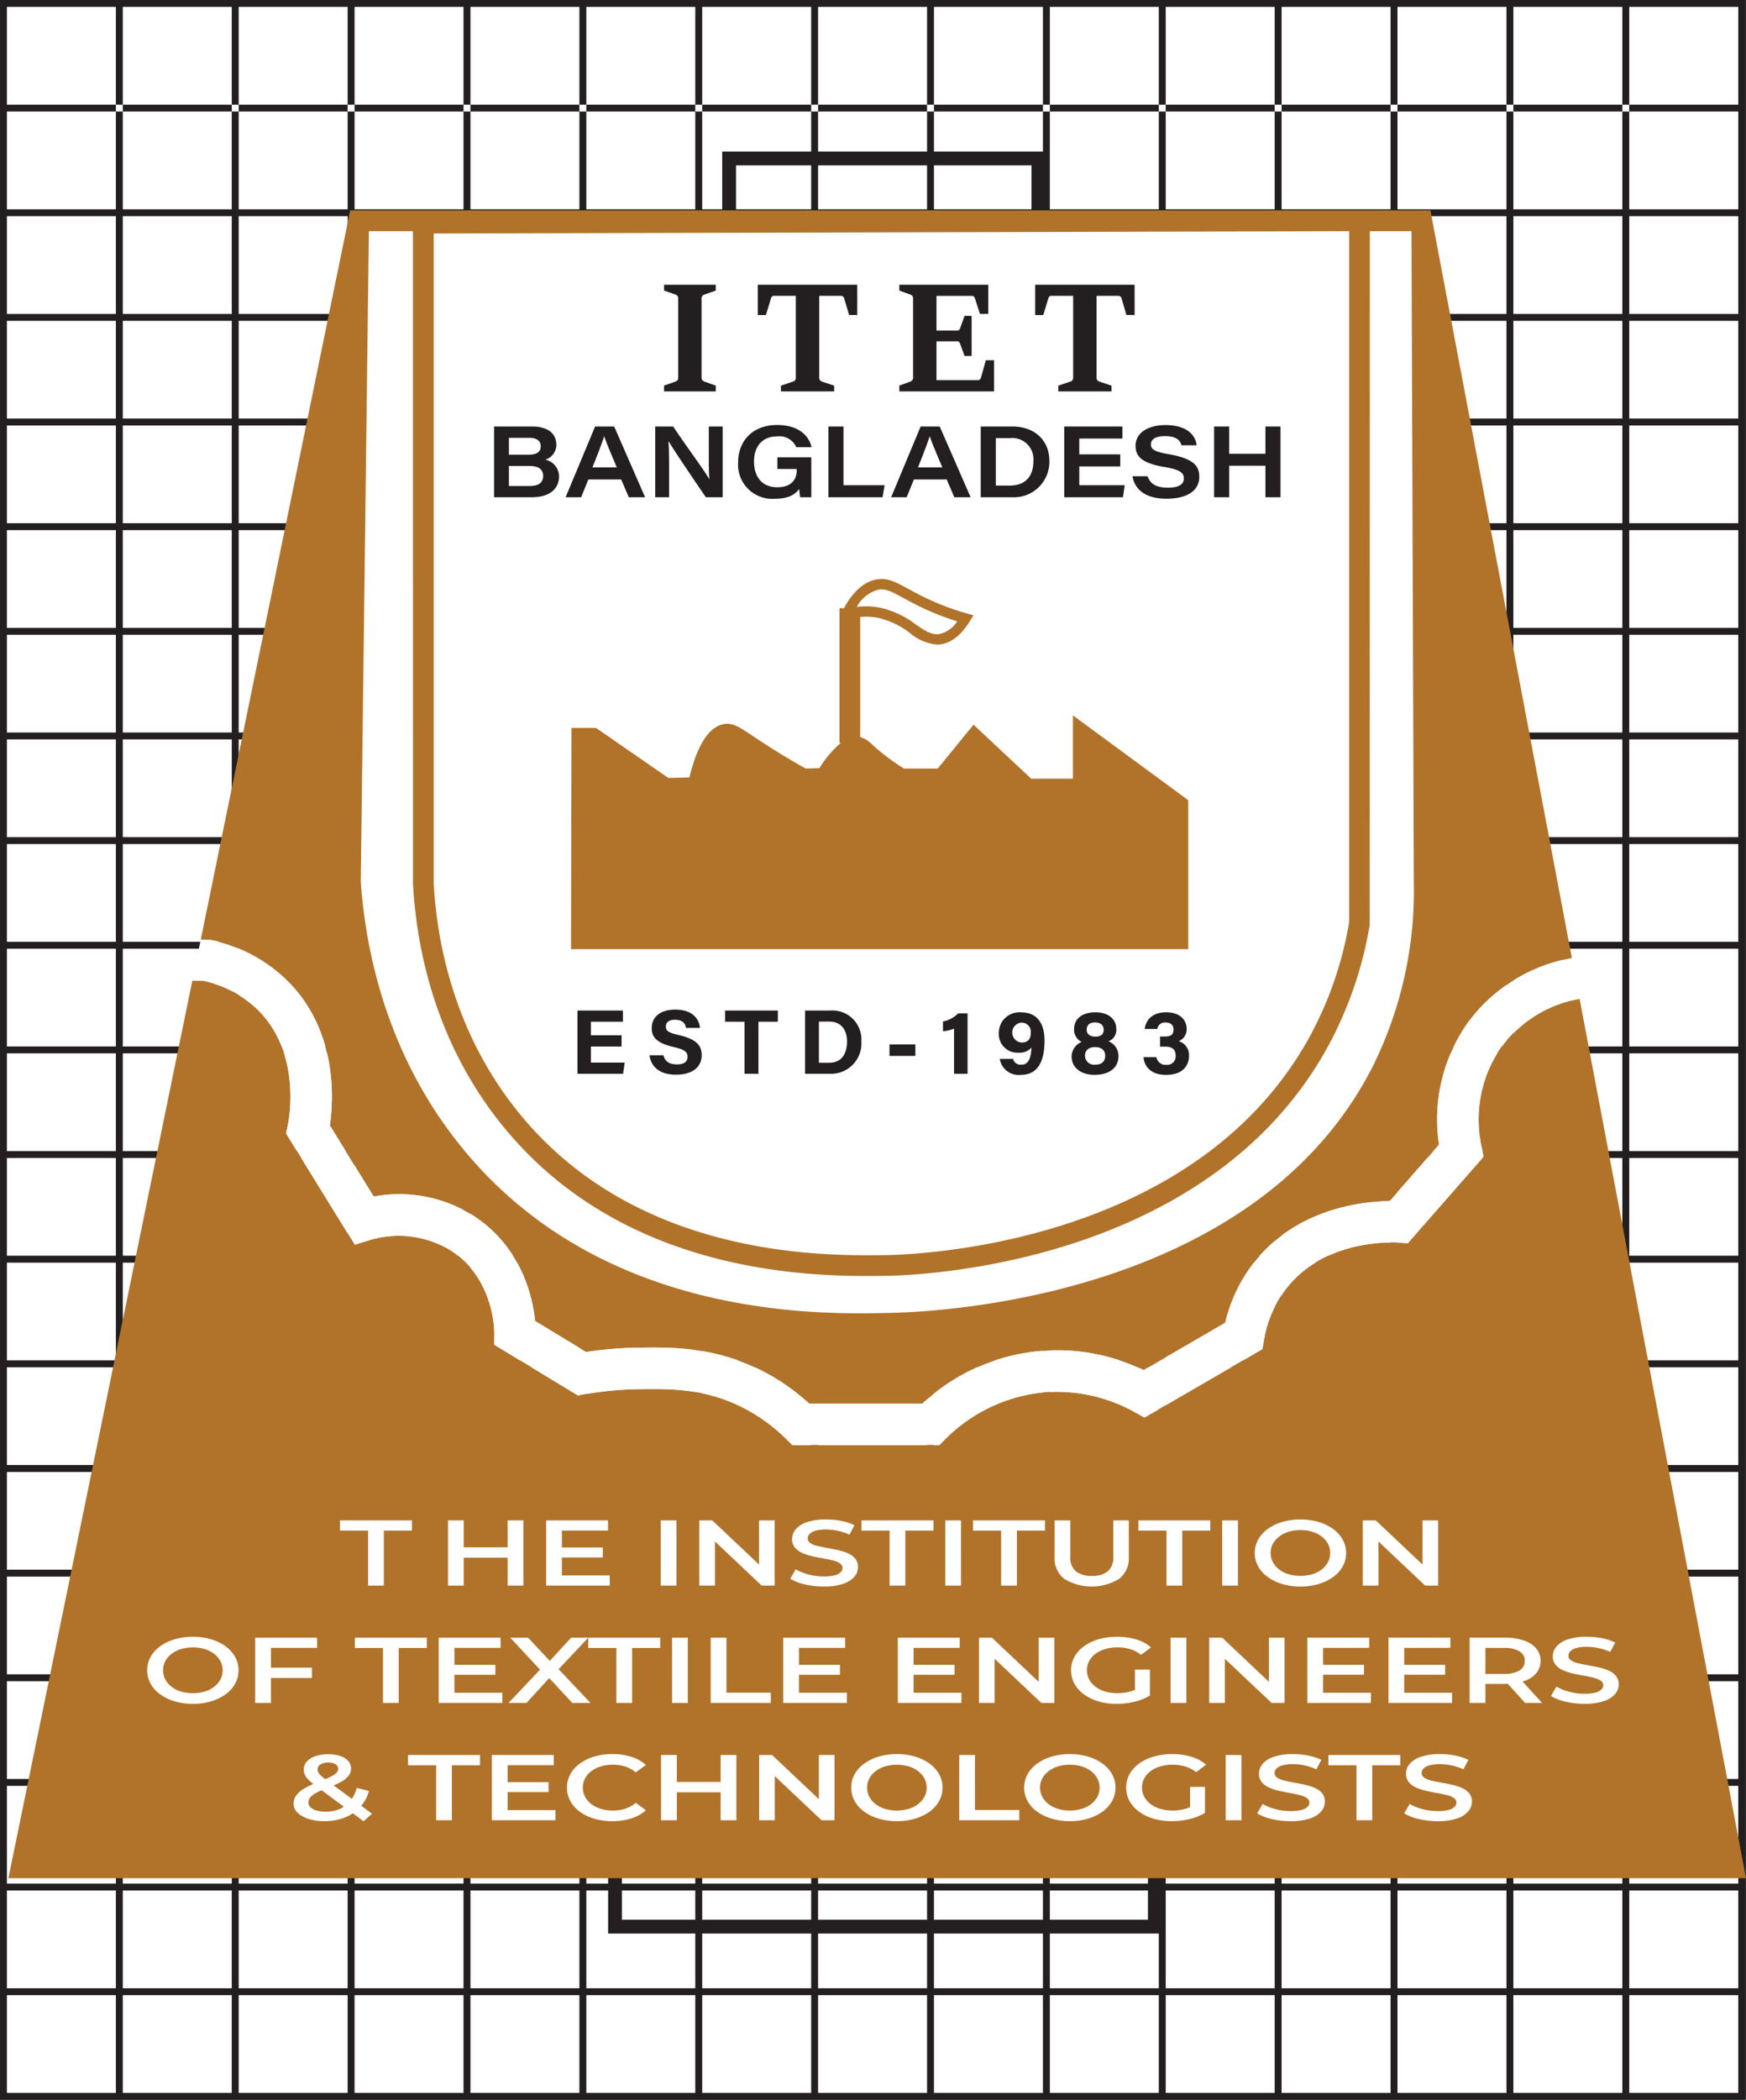
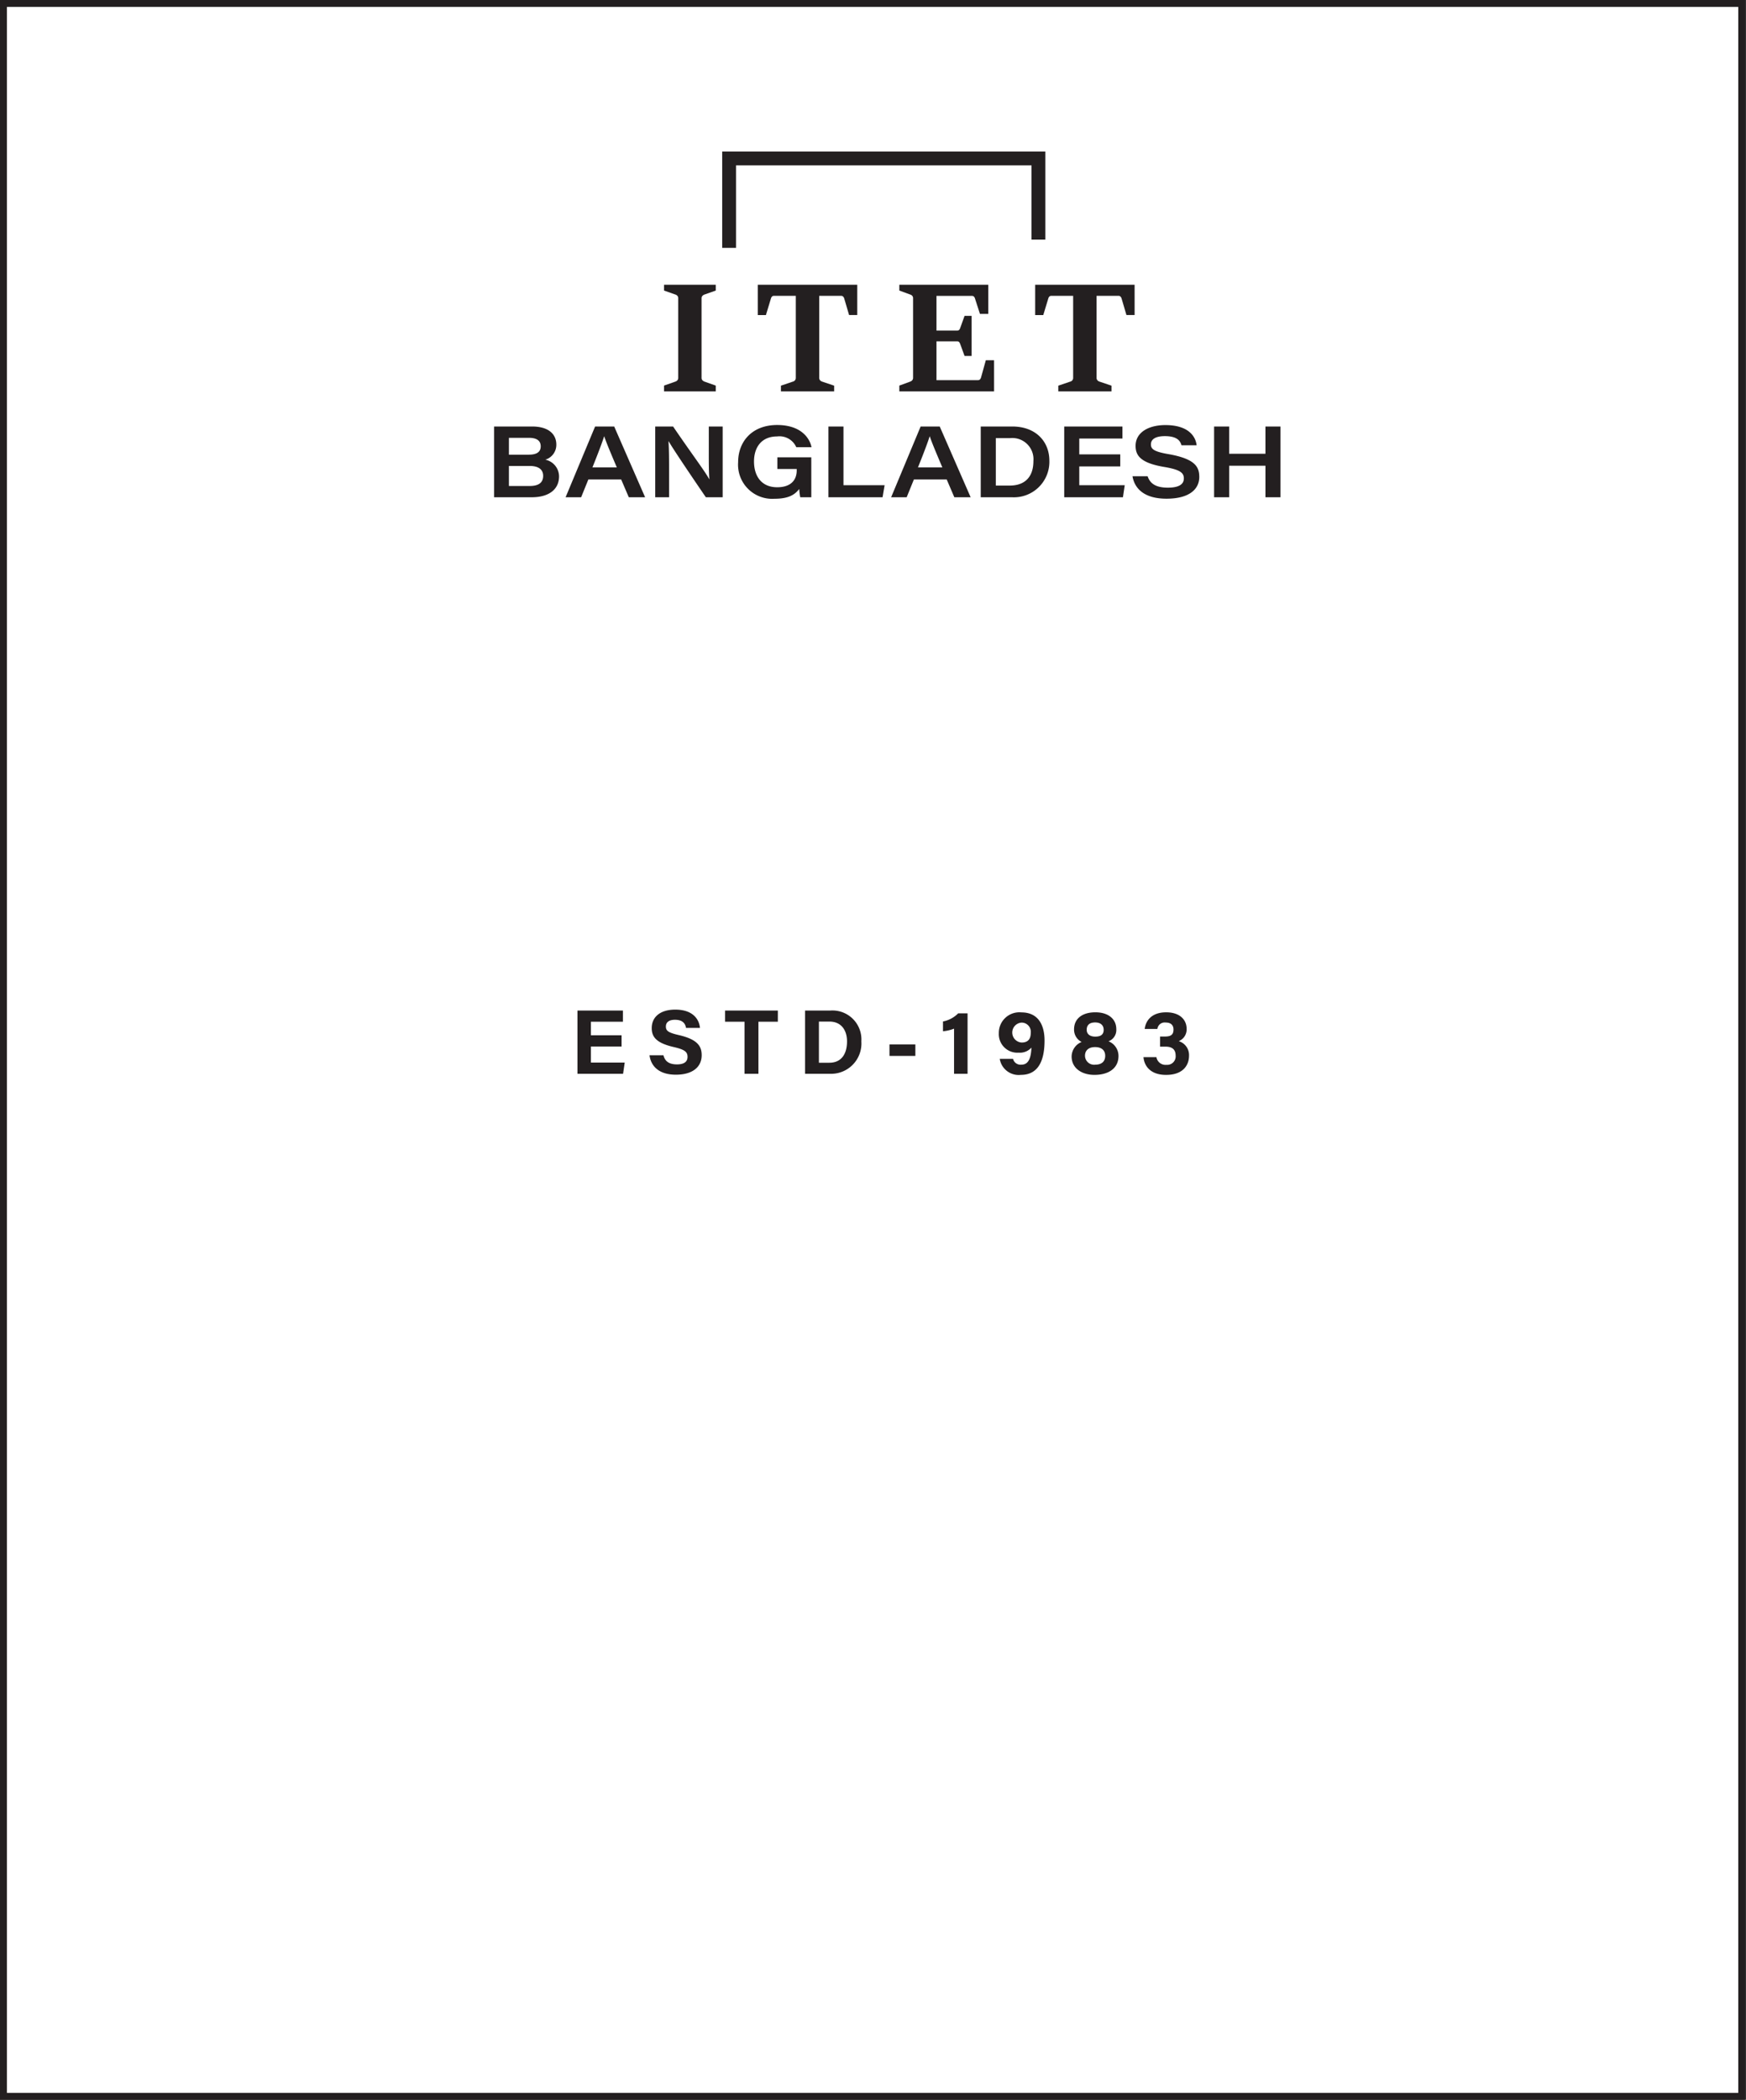
<svg xmlns="http://www.w3.org/2000/svg" id="Layer_2" data-name="Layer 2" viewBox="0 0 252.694 303.809">
  <rect x="0" y="0" width="252.694" height="303.809" fill="#333333" stroke="none" />
  <defs>
    <style>.cls-1,.cls-4{fill:#fff;}.cls-1,.cls-3{stroke:#231f20;stroke-miterlimit:10;}.cls-2{fill:#231f20;}.cls-3{fill:none;stroke-width:2px;}.cls-5{fill:#b1732a;}</style>
  </defs>
  <rect class="cls-1" x="0.5" y="0.5" width="251.574" height="302.809" />
-   <path class="cls-2" d="M632.724,170.683H381.149v-1h251.575Zm0,14.14H381.149v1h251.575Zm0,15.141H381.149v1h251.575Zm0,15.141H381.149v1h251.575Zm0,15.14H381.149v1h251.575Zm0,15.141H381.149v1h251.575Zm0,15.14H381.149v1h251.575Zm0,15.141H381.149v1h251.575Zm0,15.14H381.149v1h251.575Zm0,15.141H381.149v1h251.575Zm0,15.14H381.149v1h251.575Zm0,15.141H381.149v1h251.575Zm0,15.141H381.149v1h251.575Zm0,15.141H381.149v1h251.575Zm0,15.141H381.149v1h251.575Zm0,15.14H381.149v1h251.575Zm0,15.141H381.149v1h251.575Zm0,15.141H381.149v1h251.575Zm0,15.141H381.149v1h251.575ZM398.42,155.042h-1V457.851h1Zm16.772,0h-1V457.851h1Zm16.771,0h-1V457.851h1Zm16.771,0h-1V457.851h1Zm16.771,0h-1V457.851h1Zm16.771,0h-1V457.851h1Zm16.772,0h-1V457.851h1Zm16.771,0h-1V457.851h1Zm16.771,0h-1V457.851h1Zm16.771,0h-1V457.851h1Zm16.771,0h-1V457.851h1Zm16.771,0h-1V457.851h1Zm16.771,0h-1V457.851h1Zm16.772,0h-1V457.851h1Z" transform="translate(-380.649 -154.543)" />
  <polyline class="cls-3" points="105.521 35.862 105.521 22.926 150.287 22.926 150.287 34.67" />
-   <polyline class="cls-3" points="89.011 267.521 89.011 278.755 167.138 278.755 167.138 267.521" />
-   <path class="cls-4" d="M432.553,186.489q-.596,47.83-1.192,95.66c.531,7.592,2.876,25.669,16.511,41.191,20.86,23.747,51.813,22.928,62.298,22.638,5.822-.161,53.361-2.17,70.638-36.766a59.119,59.119,0,0,0,5.957-27.064l-.34-95.66Z" transform="translate(-380.649 -154.543)" />
-   <path class="cls-5" d="M535.931,258.049v9.158H529.892l-8.348-7.814-5.177,6.346h-4.881a29.763,29.763,0,0,1-3.123-2.196c-.608-.489-1.051-.884-1.402-1.198a4.063,4.063,0,0,0-1.817-1.156V243.806a9.45,9.45,0,0,1,2.548.123,11.795,11.795,0,0,1,4.658,2.21,6.984,6.984,0,0,0,3.88,1.668,4.052,4.052,0,0,0,.581-.042c1.555-.227,2.972-1.353,4.21-3.347l.524-.846-.958-.271a37.813,37.813,0,0,1-4.735-1.69c-1.6-.694-2.805-1.351-3.772-1.879-1.77-.964-2.936-1.6-4.489-1.366-1.702.258-3.246,1.531-4.591,3.783a1.171,1.171,0,0,0-.138.384h-.717v19.489h.209a14.71,14.71,0,0,0-3.111,3.664l-1.993.049c-1.62-.9-3.25-1.869-4.849-2.879-1.089-.688-1.957-1.266-2.669-1.74-2.141-1.424-3.028-2.016-4.296-1.814-1.507.237-3.578,1.785-5.013,7.728l-3.048.066-10.46-7.229H463.358l-.067,32.01h89.331V270.323Zm-28.116-18.201c1.046-.162,1.937.323,3.546,1.2.995.542,2.233,1.217,3.894,1.938a39.276,39.276,0,0,0,3.93,1.461,4.195,4.195,0,0,1-2.59,1.833c-1.141.164-2.14-.514-3.394-1.376a13.219,13.219,0,0,0-5.231-2.448,10.756,10.756,0,0,0-1.999-.185,11.523,11.523,0,0,0-1.322.077A5.035,5.035,0,0,1,507.814,239.848Zm125.528,186.439H381.863l.37-1.801,26.256-128.082,1.644.053a16.337,16.337,0,0,1,7.95,4.316c6.339,6.387,4.309,16.156,4.219,16.569l-.257,1.182,9.941,16.115,2.221-.689a14.473,14.473,0,0,1,11.694,1.525c6.28,4.063,6.292,11.606,6.289,11.926l-.014,1.707,12.127,7.34,1.109-.196a48.031,48.031,0,0,1,7.613-.72c4.116-.063,8.782-.13,13.825,2.052a25.006,25.006,0,0,1,7.598,5.173l.875.86h21.288l.881-.891a23.349,23.349,0,0,1,13.916-6.699,23.075,23.075,0,0,1,13.386,2.785l1.489.829,17.063-9.894.244-1.372a16.583,16.583,0,0,1,3.31-7.511c5.346-6.734,14.31-6.621,16.047-6.528l1.454.076L595.386,321.877l-.329-1.483a18.296,18.296,0,0,1,2.827-14.282,18.095,18.095,0,0,1,9.908-6.743l1.469-.306ZM422.342,296.546c7.23,7.285,6.573,17.232,6.045,20.828L434.737,327.669a19.989,19.989,0,0,1,14.425,2.77c7.009,4.534,8.585,11.824,8.933,15.238l7.404,4.48a54.28,54.28,0,0,1,7.436-.625c4.489-.065,10.073-.148,16.3,2.545a30.707,30.707,0,0,1,8.513,5.54h16.404a28.632,28.632,0,0,1,32.017-4.844l11.807-6.845a22.281,22.281,0,0,1,4.229-8.794c6.152-7.75,15.574-8.759,19.562-8.814l7.156-8.169a24.221,24.221,0,0,1,4.09-17.54,23.827,23.827,0,0,1,13.345-9.069l.14-.033,1.65-.343L587.926,186.349l-.026-.139-.23-1.221H431.329l-.274,1.339L409.704,290.477l1.437.058A22.391,22.391,0,0,1,422.342,296.546ZM443.415,188.326l132.489-.333v99.986a52.852,52.852,0,0,1-6.102,17.257c-16.783,29.492-56.536,30.846-61.014,30.902-8.786.116-35.513.453-52.615-20.057-9.637-11.557-12.259-24.784-12.759-33.763Zm-9.381-.336h6.381l.002,94.413c.528,9.514,3.29,23.414,13.452,35.602,16.503,19.79,41.215,21.156,52.274,21.156,1.016,0,1.916-.012,2.685-.021,4.653-.06,45.973-1.475,63.582-32.418a55.878,55.878,0,0,0,6.473-18.363l.021-100.368h6.027l.335,94.175A57.156,57.156,0,0,1,579.467,308.543c-16.4,32.839-60.637,35.696-69.338,35.937-10.073.273-40.702,1.125-61.13-22.129-11.94-13.593-15.368-29.376-16.137-40.245Z" transform="translate(-380.649 -154.543)" />
  <path class="cls-4" d="M418.084,300.773c6.339,6.387,4.309,16.156,4.219,16.569l-.257,1.182,9.941,16.115,2.221-.689a14.473,14.473,0,0,1,11.694,1.525c6.28,4.063,6.292,11.606,6.289,11.926l-.014,1.707,12.127,7.34,1.109-.196a48.031,48.031,0,0,1,7.613-.72c4.116-.063,8.782-.13,13.825,2.052a25.006,25.006,0,0,1,7.598,5.173l.875.86h21.288l.881-.891a23.349,23.349,0,0,1,13.916-6.699,23.075,23.075,0,0,1,13.386,2.785l1.489.829,17.063-9.894.244-1.372a16.583,16.583,0,0,1,3.31-7.511c5.346-6.734,14.31-6.621,16.047-6.528l1.454.076L595.386,321.877l-.329-1.483a18.296,18.296,0,0,1,2.827-14.282,18.095,18.095,0,0,1,9.908-6.743l1.469-.306-1.116-5.896-1.65.343-.14.033a23.827,23.827,0,0,0-13.345,9.069,24.221,24.221,0,0,0-4.09,17.54l-7.156,8.169c-3.987.056-13.409,1.064-19.562,8.814a22.281,22.281,0,0,0-4.229,8.794L546.168,352.773a28.632,28.632,0,0,0-32.017,4.844h-16.404a30.707,30.707,0,0,0-8.513-5.54c-6.227-2.693-11.811-2.61-16.3-2.545a54.28,54.28,0,0,0-7.436.625l-7.404-4.48c-.348-3.414-1.924-10.704-8.933-15.238A19.989,19.989,0,0,0,434.737,327.669L428.387,317.374c.528-3.596,1.186-13.543-6.045-20.828a22.391,22.391,0,0,0-11.2-6.011l-1.437-.058-1.215,5.928,1.644.053A16.337,16.337,0,0,1,418.084,300.773Z" transform="translate(-380.649 -154.543)" />
  <path class="cls-2" d="M484.239,211.172h-7.486v-.84l1.613-.567a.701.701,0,0,0,.323-.202.559.559,0,0,0,.118-.376V197.705a.512.512,0,0,0-.135-.376.656.656,0,0,0-.307-.18l-1.613-.567v-.84h7.486v.84l-1.603.567a.731.731,0,0,0-.317.191.496.496,0,0,0-.135.365V209.188a.508.508,0,0,0,.135.382.857.857,0,0,0,.317.196l1.603.567Zm7.98-13.424a.715.715,0,0,1,.156-.294.401.401,0,0,1,.307-.109h3.141V209.188a.581.581,0,0,1-.118.382.616.616,0,0,1-.334.196l-1.699.578v.829h7.701v-.829l-1.71-.578a.663.663,0,0,1-.312-.186.536.536,0,0,1-.14-.393V197.345h3.173a.396.396,0,0,1,.285.109.656.656,0,0,1,.167.294l.699,2.377h1.183v-4.384H490.327V200.126H491.499Zm32.299,8.92h-1.194l-.688,2.475a.688.688,0,0,1-.161.294.389.389,0,0,1-.29.109h-6.002v-5.616h2.979a.37.37,0,0,1,.307.115,1.041,1.041,0,0,1,.155.289l.624,1.712h1.021v-5.801h-1.021l-.624,1.733a.863.863,0,0,1-.155.289.391.391,0,0,1-.307.104h-2.979V197.356h5.142a.37.37,0,0,1,.284.109.715.715,0,0,1,.156.294l.71,2.203h1.205v-4.22h-12.875v.84l1.549.567a.684.684,0,0,1,.317.186.52.52,0,0,1,.124.371V209.188a.542.542,0,0,1-.124.376.741.741,0,0,1-.317.202l-1.549.567v.84h13.714Zm20.339-10.927H530.467V200.126h1.172l.721-2.377a.715.715,0,0,1,.156-.294.401.401,0,0,1,.307-.109h3.141V209.188a.581.581,0,0,1-.118.382.616.616,0,0,1-.334.196l-1.699.578v.829h7.701v-.829l-1.71-.578a.663.663,0,0,1-.312-.186.536.536,0,0,1-.14-.393V197.345h3.173a.396.396,0,0,1,.285.109.656.656,0,0,1,.167.294l.699,2.377h1.183ZM461.559,223.458c0,1.962-1.563,3.031-3.936,3.031H452.154V216.251h5.504c2.4,0,3.507,1.124,3.507,2.617a2.239,2.239,0,0,1-1.593,2.183A2.495,2.495,0,0,1,461.559,223.458Zm-7.256-3.13h2.881c1.245,0,1.722-.468,1.722-1.208,0-.902-.712-1.229-1.689-1.229h-2.913Zm4.955,3.066c0-.95-.698-1.435-1.976-1.435h-2.979v2.9h2.992C458.347,224.859,459.258,224.551,459.258,223.395Zm10.281-7.143,4.475,10.238h-2.361l-1.104-2.574h-4.749l-1.045,2.574h-2.249l4.271-10.238Zm.379,5.917c-1.063-2.501-1.574-3.743-1.82-4.497H468.083c-.226.735-.828,2.355-1.693,4.497Zm13.313-2.961c0,1.677-.015,3.497.083,4.655h-.029c-.63-1.165-2.493-3.602-5.222-7.611h-2.587v10.238h2.006v-3.545c0-1.816,0-3.27-.084-4.551h.029c.658,1.177,4.22,6.405,5.38,8.097h2.43V216.251h-2.006Zm14.834,1.5H493.158V222.397h2.798v.208c0,1.477-.938,2.437-2.827,2.437-2.255,0-3.354-1.591-3.354-3.73,0-2.029,1.069-3.623,3.346-3.623a2.661,2.661,0,0,1,2.77,1.554h2.208c-.312-1.496-1.714-3.209-4.974-3.209-3.628,0-5.649,2.389-5.649,5.387a4.941,4.941,0,0,0,5.25,5.286c1.978,0,2.922-.538,3.591-1.415a10.037,10.037,0,0,0,.149,1.198h1.601Zm4.657-4.456h-2.175v10.238h7.834l.296-1.747h-5.955Zm13.931,0,4.475,10.238H518.767l-1.104-2.574h-4.749l-1.045,2.574h-2.249l4.271-10.238Zm.379,5.917c-1.063-2.501-1.574-3.743-1.82-4.497h-.015c-.226.735-.828,2.355-1.693,4.497Zm15.489-.973a5.135,5.135,0,0,1-5.422,5.294h-4.509V216.251h4.554C530.596,216.251,532.521,218.464,532.521,221.196Zm-2.311.06a3.063,3.063,0,0,0-3.373-3.322h-2.067v6.865h2.009C529.04,224.798,530.211,223.486,530.211,221.255Zm6.64.771h5.931v-1.742h-5.931v-2.29h6.248v-1.742H534.671v10.238H543.168l.26-1.742h-6.577Zm12.875-1.783c-2.08-.36-2.506-.732-2.506-1.402,0-.779.722-1.196,2.016-1.196,1.865,0,2.241.757,2.409,1.325H553.833c-.118-1.14-1.029-2.925-4.531-2.925-2.391,0-4.302,1.039-4.302,3.005,0,1.38.685,2.473,4.131,3.053,2.345.391,2.853.86,2.853,1.663,0,.755-.567,1.335-2.318,1.335-1.826,0-2.599-.665-2.922-1.65h-2.192c.321,1.857,1.785,3.246,4.92,3.246,3.365,0,4.747-1.422,4.747-3.15C554.218,222.084,553.604,220.918,549.726,220.243Zm14.066-3.992v3.942h-5.25v-3.942H556.362v10.238H558.542v-4.56h5.25v4.56h2.18V216.251ZM466.169,305.957h4.438V304.335H466.169V302.374h4.632V300.752h-6.579v9.152h6.604l.237-1.622H466.169Zm12.744-1.648c-1.499-.343-1.893-.602-1.893-1.237,0-.65.491-.982,1.306-.982,1.195,0,1.512.612,1.608,1.176h2.021c-.133-1.339-1.114-2.646-3.578-2.646-2.196,0-3.406,1.083-3.406,2.679,0,1.235.624,2.142,3.149,2.727,1.587.364,2.034.688,2.034,1.432,0,.67-.458,1.088-1.529,1.088-1.073,0-1.742-.403-1.954-1.322h-2.021c.222,1.669,1.463,2.812,3.817,2.812,2.453,0,3.734-1.146,3.734-2.818C482.203,305.926,481.612,304.936,478.913,304.309Zm6.675-1.935h2.819v7.53H490.415V302.374h2.809V300.752h-7.636Zm19.722,2.84a4.387,4.387,0,0,1-4.554,4.69h-3.595V300.752h3.68A4.193,4.193,0,0,1,505.31,305.214Zm-2.072.004c0-1.495-.736-2.867-2.554-2.867H499.168v5.955h1.504C502.451,308.306,503.237,307.001,503.237,305.218Zm6.143,2.099H513.127v-1.655h-3.747ZM517.125,302.334v1.418a5.9,5.9,0,0,0,1.602-.379v6.531h1.955v-8.743h-1.36A4.17,4.17,0,0,1,517.125,302.334Zm14.698,2.754c0,2.457-.639,4.973-3.421,4.973a2.777,2.777,0,0,1-3.063-2.317h1.925a1.119,1.119,0,0,0,1.225.84c1.25,0,1.387-1.496,1.438-2.468a2.248,2.248,0,0,1-1.851.733,2.682,2.682,0,0,1-2.87-2.808,2.974,2.974,0,0,1,3.26-3.02C530.969,301.021,531.823,302.929,531.823,305.088Zm-1.997-1.101a1.326,1.326,0,0,0-1.344-1.487,1.444,1.444,0,0,0,.026,2.881C529.361,305.381,529.826,304.949,529.826,303.987Zm12.699,3.343c0,1.802-1.46,2.733-3.479,2.733-1.81,0-3.305-.943-3.305-2.672a2.313,2.313,0,0,1,1.448-2.091,1.984,1.984,0,0,1-1.094-1.825c0-1.483,1.101-2.466,3.094-2.466,1.821,0,3.02.936,3.02,2.44a1.741,1.741,0,0,1-1.128,1.754A2.277,2.277,0,0,1,542.525,307.33ZM537.925,303.541c0,.591.428.986,1.239.986.788,0,1.217-.298,1.217-.98,0-.661-.442-1.071-1.231-1.071C538.338,302.476,537.925,302.85,537.925,303.541Zm2.677,3.766c0-.865-.604-1.266-1.468-1.266-.964,0-1.457.515-1.457,1.254a1.32,1.32,0,0,0,1.491,1.292C539.998,308.587,540.602,308.197,540.602,307.307Zm10.689-2.107v-.038a1.83,1.83,0,0,0,1.096-1.773c0-1.232-.911-2.378-2.962-2.378-2.214,0-2.982,1.329-3.106,2.404h1.834a1.065,1.065,0,0,1,1.21-.926c.764,0,1.125.403,1.125,1.004,0,.732-.356,1.021-1.24,1.021h-.702v1.464h.798c1.032,0,1.452.487,1.452,1.297a1.227,1.227,0,0,1-1.331,1.335,1.335,1.335,0,0,1-1.451-1.113h-1.872c.09,1.156.897,2.568,3.27,2.568,2.545,0,3.321-1.495,3.321-2.758A2.094,2.094,0,0,0,551.291,305.199Z" transform="translate(-380.649 -154.543)" />
-   <path class="cls-4" d="M433.922,376.005h-4.066v-1.482h10.412v1.482H436.2V383.957h-2.278Zm13.848,3.908h6.345V383.957h2.279v-9.435h-2.279V378.417h-6.345v-3.895h-2.279V383.957h2.279Zm21.122,2.575h-6.924v-2.602h5.924v-1.442h-5.924v-2.453h6.678v-1.469h-8.957V383.957h9.203Zm9.657-7.966h-2.279V383.957h2.279Zm5.574,3.048,6.766,6.387h1.876v-9.435h-2.262v6.388l-6.766-6.388h-1.876V383.957h2.262Zm17.301,4.905a6.162,6.162,0,0,1-1.561.161,8.426,8.426,0,0,1-2.226-.296,7.239,7.239,0,0,1-1.823-.741l-.789,1.361a6.824,6.824,0,0,0,2.086.815,11.727,11.727,0,0,0,2.752.316,8.604,8.604,0,0,0,2.787-.384,3.64,3.64,0,0,0,1.639-1.024,2.132,2.132,0,0,0,.535-1.395,1.883,1.883,0,0,0-.395-1.227,2.732,2.732,0,0,0-1.034-.769,7.712,7.712,0,0,0-1.42-.458q-.781-.174-1.568-.316-.79-.142-1.429-.29a3.124,3.124,0,0,1-1.034-.411.8.8,0,0,1-.395-.694.905.905,0,0,1,.271-.646,1.944,1.944,0,0,1,.859-.458,5.483,5.483,0,0,1,1.533-.176,8.292,8.292,0,0,1,1.683.182,8.029,8.029,0,0,1,1.7.56l.719-1.361a7.475,7.475,0,0,0-1.893-.62,11.25,11.25,0,0,0-2.191-.216,8.52,8.52,0,0,0-2.778.385,3.632,3.632,0,0,0-1.63,1.024,2.149,2.149,0,0,0-.535,1.408,1.875,1.875,0,0,0,.403,1.24,2.87,2.87,0,0,0,1.043.775,7.711,7.711,0,0,0,1.42.472q.779.182,1.561.316.779.135,1.419.29a3.344,3.344,0,0,1,1.043.418.794.794,0,0,1,.403.693.858.858,0,0,1-.28.627A1.977,1.977,0,0,1,501.424,382.475Zm7.975,1.482h2.278v-7.952h4.067v-1.482H505.332v1.482h4.066Zm10.342-9.435h-2.279V383.957h2.279ZM525.542,383.957h2.278v-7.952h4.067v-1.482H521.476v1.482h4.066ZM534.7,383a7.669,7.669,0,0,0,7.888,0,3.728,3.728,0,0,0,1.429-3.154v-5.323h-2.243v5.256a2.581,2.581,0,0,1-.807,2.116,3.534,3.534,0,0,1-2.296.661,3.571,3.571,0,0,1-2.305-.661,2.563,2.563,0,0,1-.815-2.116v-5.256h-2.278v5.323A3.73,3.73,0,0,0,534.7,383Zm14.769.957h2.278v-7.952h4.067v-1.482H545.402v1.482h4.066Zm10.342-9.435h-2.279V383.957h2.279Zm2.926,6.651a4.06,4.06,0,0,1,0-3.868,4.786,4.786,0,0,1,1.385-1.537,6.931,6.931,0,0,1,2.104-1.018,9.704,9.704,0,0,1,5.268,0,6.936,6.936,0,0,1,2.095,1.018,4.786,4.786,0,0,1,1.385,1.537,3.912,3.912,0,0,1,.49,1.934,3.955,3.955,0,0,1-.49,1.941,4.685,4.685,0,0,1-1.385,1.536,6.995,6.995,0,0,1-2.095,1.011,8.981,8.981,0,0,1-2.62.364,9.137,9.137,0,0,1-2.647-.364,6.886,6.886,0,0,1-2.104-1.018A4.773,4.773,0,0,1,562.736,381.174Zm1.806-1.935a2.762,2.762,0,0,0,.324,1.321,3.319,3.319,0,0,0,.903,1.058,4.168,4.168,0,0,0,1.367.694,6.189,6.189,0,0,0,3.436,0,4.187,4.187,0,0,0,1.367-.694,3.358,3.358,0,0,0,.902-1.051,2.88,2.88,0,0,0,0-2.655,3.361,3.361,0,0,0-.902-1.052,4.225,4.225,0,0,0-1.367-.694,5.842,5.842,0,0,0-1.718-.242,5.745,5.745,0,0,0-1.709.242,4.327,4.327,0,0,0-1.367.694,3.296,3.296,0,0,0-.912,1.052A2.747,2.747,0,0,0,564.542,379.239Zm15.601-1.669,6.766,6.387h1.876v-9.435h-2.262v6.388l-6.766-6.388h-1.876V383.957h2.262Zm-165.467,16.708a3.918,3.918,0,0,1,.491,1.934,3.961,3.961,0,0,1-.491,1.941,4.69,4.69,0,0,1-1.385,1.536,6.995,6.995,0,0,1-2.095,1.011,8.982,8.982,0,0,1-2.621.364,9.136,9.136,0,0,1-2.647-.364,6.867,6.867,0,0,1-2.103-1.018,4.762,4.762,0,0,1-1.385-1.536,4.057,4.057,0,0,1,0-3.868,4.775,4.775,0,0,1,1.385-1.537,6.912,6.912,0,0,1,2.103-1.018,9.704,9.704,0,0,1,5.268,0,6.936,6.936,0,0,1,2.095,1.018A4.792,4.792,0,0,1,414.676,394.278Zm-1.806,1.934a2.741,2.741,0,0,0-.324-1.327,3.357,3.357,0,0,0-.903-1.052,4.216,4.216,0,0,0-1.367-.694,5.84,5.84,0,0,0-1.718-.242,5.75,5.75,0,0,0-1.709.242,4.343,4.343,0,0,0-1.367.694,3.312,3.312,0,0,0-.912,1.052,2.866,2.866,0,0,0,0,2.648,3.323,3.323,0,0,0,.903,1.058,4.182,4.182,0,0,0,1.367.694,6.189,6.189,0,0,0,3.436,0,4.178,4.178,0,0,0,1.367-.694,3.353,3.353,0,0,0,.903-1.051A2.748,2.748,0,0,0,412.87,396.212Zm12.918,1.105V395.835h-5.924v-2.871H426.542v-1.469h-8.957v9.435h2.279v-3.612Zm16.635-5.822H432.011v1.482h4.066v7.952h2.278v-7.952h4.067Zm10.92,7.966H446.419v-2.602h5.924V395.417H446.419v-2.453h6.678v-1.469h-8.957v9.435h9.203Zm6.874-4.615-3.141-3.35H454.5l4.306,4.618-4.551,4.816h2.594l3.29-3.591,3.336,3.591h2.629l-4.609-4.88,4.293-4.555h-2.472Zm5.571-1.868h4.066v7.952h2.278v-7.952h4.067v-1.482H465.788Zm12.129,7.952h2.279v-9.435H477.917Zm5.592-9.435v9.435h8.694v-1.482h-6.415v-7.952Zm12.778,5.364h5.924V395.417h-5.924v-2.453h6.678v-1.469h-8.957v9.435h9.203v-1.469h-6.924Zm23.26-3.896v-1.469h-8.957v9.435H519.793v-1.469h-6.924v-2.602H518.793V395.417h-5.924v-2.453Zm11.429,4.919L524.21,391.495h-1.876v9.435h2.262v-6.387l6.766,6.387h1.876v-9.435h-2.262Zm16.092,1.982v-3.761h-2.156v2.927a5.013,5.013,0,0,1-.763.274,6.924,6.924,0,0,1-1.762.223,6.181,6.181,0,0,1-1.788-.243,4.373,4.373,0,0,1-1.402-.694,3.243,3.243,0,0,1-.92-1.058,2.88,2.88,0,0,1,0-2.655,3.186,3.186,0,0,1,.92-1.052,4.48,4.48,0,0,1,1.42-.688,6.332,6.332,0,0,1,1.788-.242,6.079,6.079,0,0,1,1.832.263,5.012,5.012,0,0,1,1.551.815l1.438-1.078a5.74,5.74,0,0,0-2.112-1.145,10.142,10.142,0,0,0-5.46-.034,6.913,6.913,0,0,0-2.112,1.011,4.721,4.721,0,0,0-1.394,1.544,4.087,4.087,0,0,0,0,3.882,4.754,4.754,0,0,0,1.385,1.543A6.769,6.769,0,0,0,539.626,400.707a9.22,9.22,0,0,0,2.639.357,10.977,10.977,0,0,0,2.567-.304A7.606,7.606,0,0,0,547.067,399.865Zm2.996,1.064h2.279v-9.435h-2.279Zm14.619,0h1.876v-9.435h-2.262v6.388l-6.766-6.388h-1.876v9.435H557.917v-6.387Zm14.127-7.966v-1.469h-8.957v9.435h9.203v-1.469h-6.924v-2.602h5.924V395.417h-5.924v-2.453Zm11.744,0v-1.469h-8.957v9.435h9.203v-1.469H583.876v-2.602h5.924V395.417H583.876v-2.453Zm10.449,4.87,2.821,3.096h-2.454l-2.505-2.765c-.157.006-.31.015-.474.015h-2.77v2.75h-2.279v-9.435h5.049a8.561,8.561,0,0,1,2.795.404,3.966,3.966,0,0,1,1.797,1.159,2.852,2.852,0,0,1,0,3.578,3.948,3.948,0,0,1-1.797,1.146C601.127,397.802,601.062,397.816,601.002,397.834Zm-2.718-4.857h-2.664v3.761h2.664a4.185,4.185,0,0,0,2.27-.499,1.57,1.57,0,0,0,.763-1.389,1.55,1.55,0,0,0-.763-1.388A4.269,4.269,0,0,0,598.284,392.978Zm16.24,4.057a2.732,2.732,0,0,0-1.034-.769,7.712,7.712,0,0,0-1.42-.458q-.781-.174-1.568-.316-.79-.142-1.429-.29a3.124,3.124,0,0,1-1.034-.411.8.8,0,0,1-.395-.694.905.905,0,0,1,.271-.646,1.944,1.944,0,0,1,.859-.458,5.482,5.482,0,0,1,1.533-.176,8.292,8.292,0,0,1,1.683.182,8.028,8.028,0,0,1,1.7.56l.719-1.361a7.475,7.475,0,0,0-1.893-.62,11.25,11.25,0,0,0-2.191-.216,8.52,8.52,0,0,0-2.778.385,3.632,3.632,0,0,0-1.63,1.024,2.149,2.149,0,0,0-.535,1.408,1.875,1.875,0,0,0,.403,1.24,2.87,2.87,0,0,0,1.043.775,7.711,7.711,0,0,0,1.42.472q.779.182,1.561.316.779.135,1.419.29a3.344,3.344,0,0,1,1.043.418.794.794,0,0,1,.403.693.858.858,0,0,1-.28.627,1.977,1.977,0,0,1-.876.438,6.162,6.162,0,0,1-1.561.161,8.426,8.426,0,0,1-2.226-.296,7.239,7.239,0,0,1-1.823-.741l-.789,1.361a6.824,6.824,0,0,0,2.086.815,11.728,11.728,0,0,0,2.752.316,8.604,8.604,0,0,0,2.787-.384,3.64,3.64,0,0,0,1.639-1.024,2.132,2.132,0,0,0,.535-1.396A1.883,1.883,0,0,0,614.524,397.034ZM432.932,415.816l1.551,1.144-1.209,1.092-1.558-1.15a6.365,6.365,0,0,1-1.16.611,7.863,7.863,0,0,1-2.944.525,7.546,7.546,0,0,1-2.296-.323,3.959,3.959,0,0,1-1.596-.89,1.778,1.778,0,0,1-.578-1.308,2.03,2.03,0,0,1,.386-1.213,3.905,3.905,0,0,1,1.227-1.031,12.022,12.022,0,0,1,1.235-.614,7.513,7.513,0,0,1-.692-.606,2.564,2.564,0,0,1-.526-.734,1.798,1.798,0,0,1-.157-.735,1.726,1.726,0,0,1,.438-1.165,2.81,2.81,0,0,1,1.245-.782,5.796,5.796,0,0,1,1.875-.276,5.344,5.344,0,0,1,1.727.249,2.626,2.626,0,0,1,1.14.715,1.621,1.621,0,0,1,.412,1.112,1.676,1.676,0,0,1-.368,1.044,3.647,3.647,0,0,1-1.148.91,11.03,11.03,0,0,1-.996.478l2.627,1.939a4.855,4.855,0,0,0,.709-1.581l1.771.444A5.526,5.526,0,0,1,432.932,415.816Zm-6.319-5.258a.938.938,0,0,0,.114.444,1.879,1.879,0,0,0,.411.485c.143.129.348.293.581.474.314-.131.592-.254.812-.365a2.809,2.809,0,0,0,.824-.566.851.851,0,0,0,.236-.566.756.756,0,0,0-.368-.653,1.868,1.868,0,0,0-1.052-.25,2.049,2.049,0,0,0-1.147.276A.835.835,0,0,0,426.612,410.558Zm3.799,5.382-3.217-2.374a8.584,8.584,0,0,0-.863.417,2.672,2.672,0,0,0-.807.646,1.153,1.153,0,0,0-.245.715.927.927,0,0,0,.307.688,2.095,2.095,0,0,0,.867.465,4.592,4.592,0,0,0,1.314.168,5.263,5.263,0,0,0,2.043-.384A3.977,3.977,0,0,0,430.412,415.939Zm9.294-5.988h4.066v7.952h2.278v-7.952h4.067v-1.482H439.706Zm14.408,3.882h5.924v-1.442h-5.924V409.938H460.792v-1.469h-8.957v9.435h9.203v-1.469h-6.924Zm12.121-3.033a4.394,4.394,0,0,1,1.384-.688,6.06,6.06,0,0,1,1.762-.242,5.58,5.58,0,0,1,1.788.276,4.619,4.619,0,0,1,1.49.829l1.473-1.065a5.625,5.625,0,0,0-2.104-1.179,8.993,8.993,0,0,0-2.752-.398,9.098,9.098,0,0,0-2.612.357,6.828,6.828,0,0,0-2.086,1.011,4.757,4.757,0,0,0-1.385,1.544,4.087,4.087,0,0,0,0,3.882,4.792,4.792,0,0,0,1.376,1.543,6.656,6.656,0,0,0,2.086,1.011,9.089,9.089,0,0,0,2.604.357,8.934,8.934,0,0,0,2.77-.404,5.795,5.795,0,0,0,2.104-1.173l-1.473-1.078a4.495,4.495,0,0,1-1.49.843,5.607,5.607,0,0,1-1.788.276,6.026,6.026,0,0,1-1.762-.243,4.352,4.352,0,0,1-1.384-.688,3.193,3.193,0,0,1-.912-1.051,2.908,2.908,0,0,1,0-2.669A3.205,3.205,0,0,1,466.235,410.8Zm18.711,1.563h-6.345v-3.895h-2.279v9.435h2.279v-4.044h6.345v4.044h2.279v-9.435h-2.279Zm14.215,2.493-6.766-6.388h-1.876v9.435h2.262v-6.387l6.766,6.387h1.876v-9.435h-2.262Zm17.406-3.605a3.912,3.912,0,0,1,.49,1.934,3.955,3.955,0,0,1-.49,1.941,4.685,4.685,0,0,1-1.385,1.536,6.995,6.995,0,0,1-2.095,1.011,8.981,8.981,0,0,1-2.62.364,9.137,9.137,0,0,1-2.647-.364,6.886,6.886,0,0,1-2.104-1.018,4.773,4.773,0,0,1-1.385-1.536,4.06,4.06,0,0,1,0-3.868,4.786,4.786,0,0,1,1.385-1.537,6.931,6.931,0,0,1,2.104-1.018,9.704,9.704,0,0,1,5.268,0,6.936,6.936,0,0,1,2.095,1.018A4.786,4.786,0,0,1,516.567,411.252Zm-1.806,1.934a2.747,2.747,0,0,0-.324-1.327,3.361,3.361,0,0,0-.902-1.052,4.226,4.226,0,0,0-1.367-.694,5.842,5.842,0,0,0-1.718-.242,5.745,5.745,0,0,0-1.709.242,4.327,4.327,0,0,0-1.367.694,3.296,3.296,0,0,0-.912,1.052,2.866,2.866,0,0,0,0,2.648,3.319,3.319,0,0,0,.903,1.058,4.168,4.168,0,0,0,1.367.694,6.189,6.189,0,0,0,3.436,0,4.187,4.187,0,0,0,1.367-.694,3.358,3.358,0,0,0,.902-1.051A2.753,2.753,0,0,0,514.762,413.186Zm6.994-4.717h-2.279v9.435h8.694V416.421h-6.415Zm19.843,2.783a3.912,3.912,0,0,1,.49,1.934,3.955,3.955,0,0,1-.49,1.941,4.685,4.685,0,0,1-1.385,1.536,6.995,6.995,0,0,1-2.095,1.011,8.981,8.981,0,0,1-2.62.364,9.137,9.137,0,0,1-2.647-.364,6.886,6.886,0,0,1-2.104-1.018,4.773,4.773,0,0,1-1.385-1.536,4.06,4.06,0,0,1,0-3.868,4.786,4.786,0,0,1,1.385-1.537,6.931,6.931,0,0,1,2.104-1.018,9.704,9.704,0,0,1,5.268,0,6.936,6.936,0,0,1,2.095,1.018A4.786,4.786,0,0,1,541.599,411.252Zm-1.806,1.934a2.747,2.747,0,0,0-.324-1.327,3.361,3.361,0,0,0-.902-1.052,4.226,4.226,0,0,0-1.367-.694,5.842,5.842,0,0,0-1.718-.242,5.745,5.745,0,0,0-1.709.242,4.327,4.327,0,0,0-1.367.694,3.296,3.296,0,0,0-.912,1.052,2.866,2.866,0,0,0,0,2.648,3.319,3.319,0,0,0,.903,1.058,4.168,4.168,0,0,0,1.367.694,6.189,6.189,0,0,0,3.436,0,4.187,4.187,0,0,0,1.367-.694,3.358,3.358,0,0,0,.902-1.051A2.753,2.753,0,0,0,539.793,413.186Zm7.379-2.386a4.48,4.48,0,0,1,1.42-.688,6.332,6.332,0,0,1,1.788-.242,6.079,6.079,0,0,1,1.832.263,5.012,5.012,0,0,1,1.551.815l1.438-1.078a5.74,5.74,0,0,0-2.112-1.146,10.142,10.142,0,0,0-5.46-.034,6.914,6.914,0,0,0-2.112,1.011,4.721,4.721,0,0,0-1.394,1.544,4.087,4.087,0,0,0,0,3.882,4.754,4.754,0,0,0,1.385,1.543,6.769,6.769,0,0,0,2.095,1.011,9.22,9.22,0,0,0,2.639.357,10.977,10.977,0,0,0,2.567-.304,7.606,7.606,0,0,0,2.235-.896v-3.761h-2.156v2.927a5.014,5.014,0,0,1-.763.274,6.925,6.925,0,0,1-1.762.223,6.181,6.181,0,0,1-1.788-.243,4.373,4.373,0,0,1-1.402-.694,3.243,3.243,0,0,1-.92-1.058,2.88,2.88,0,0,1,0-2.655A3.186,3.186,0,0,1,547.172,410.8Zm10.867,7.104h2.279v-9.435h-2.279Zm12.928-4.664a7.712,7.712,0,0,0-1.42-.458q-.781-.174-1.568-.316-.79-.142-1.429-.29a3.124,3.124,0,0,1-1.034-.411.8.8,0,0,1-.395-.694.905.905,0,0,1,.271-.646,1.944,1.944,0,0,1,.859-.458,5.483,5.483,0,0,1,1.533-.176,8.292,8.292,0,0,1,1.683.182,8.029,8.029,0,0,1,1.7.56l.719-1.361a7.475,7.475,0,0,0-1.893-.62,11.25,11.25,0,0,0-2.191-.216,8.52,8.52,0,0,0-2.778.385,3.632,3.632,0,0,0-1.63,1.024,2.149,2.149,0,0,0-.535,1.408,1.875,1.875,0,0,0,.403,1.24,2.869,2.869,0,0,0,1.043.775,7.711,7.711,0,0,0,1.42.472q.779.182,1.561.316.779.135,1.419.29a3.344,3.344,0,0,1,1.043.418.794.794,0,0,1,.403.693.858.858,0,0,1-.28.627,1.977,1.977,0,0,1-.876.438,6.162,6.162,0,0,1-1.561.161,8.426,8.426,0,0,1-2.226-.296,7.239,7.239,0,0,1-1.823-.741l-.789,1.361a6.824,6.824,0,0,0,2.086.815,11.727,11.727,0,0,0,2.752.316,8.604,8.604,0,0,0,2.787-.384,3.64,3.64,0,0,0,1.639-1.024,2.132,2.132,0,0,0,.535-1.395,1.883,1.883,0,0,0-.395-1.227A2.732,2.732,0,0,0,570.967,413.239Zm1.937-3.288h4.066v7.952h2.278v-7.952h4.067v-1.482H572.903Zm19.343,3.288a7.712,7.712,0,0,0-1.42-.458q-.781-.174-1.568-.316-.79-.142-1.429-.29a3.124,3.124,0,0,1-1.034-.411.8.8,0,0,1-.395-.694.905.905,0,0,1,.271-.646,1.944,1.944,0,0,1,.859-.458,5.483,5.483,0,0,1,1.533-.176,8.292,8.292,0,0,1,1.683.182,8.029,8.029,0,0,1,1.7.56l.719-1.361a7.475,7.475,0,0,0-1.893-.62,11.25,11.25,0,0,0-2.191-.216,8.52,8.52,0,0,0-2.778.385,3.631,3.631,0,0,0-1.63,1.024,2.149,2.149,0,0,0-.535,1.408,1.875,1.875,0,0,0,.403,1.24,2.87,2.87,0,0,0,1.043.775,7.712,7.712,0,0,0,1.42.472q.779.182,1.561.316.779.135,1.419.29a3.344,3.344,0,0,1,1.043.418.794.794,0,0,1,.403.693.858.858,0,0,1-.28.627,1.977,1.977,0,0,1-.876.438,6.162,6.162,0,0,1-1.561.161,8.426,8.426,0,0,1-2.226-.296,7.239,7.239,0,0,1-1.823-.741l-.789,1.361a6.824,6.824,0,0,0,2.086.815,11.728,11.728,0,0,0,2.752.316,8.604,8.604,0,0,0,2.787-.384,3.64,3.64,0,0,0,1.639-1.024,2.132,2.132,0,0,0,.535-1.395,1.883,1.883,0,0,0-.395-1.227A2.732,2.732,0,0,0,592.246,413.239Z" transform="translate(-380.649 -154.543)" />
</svg>